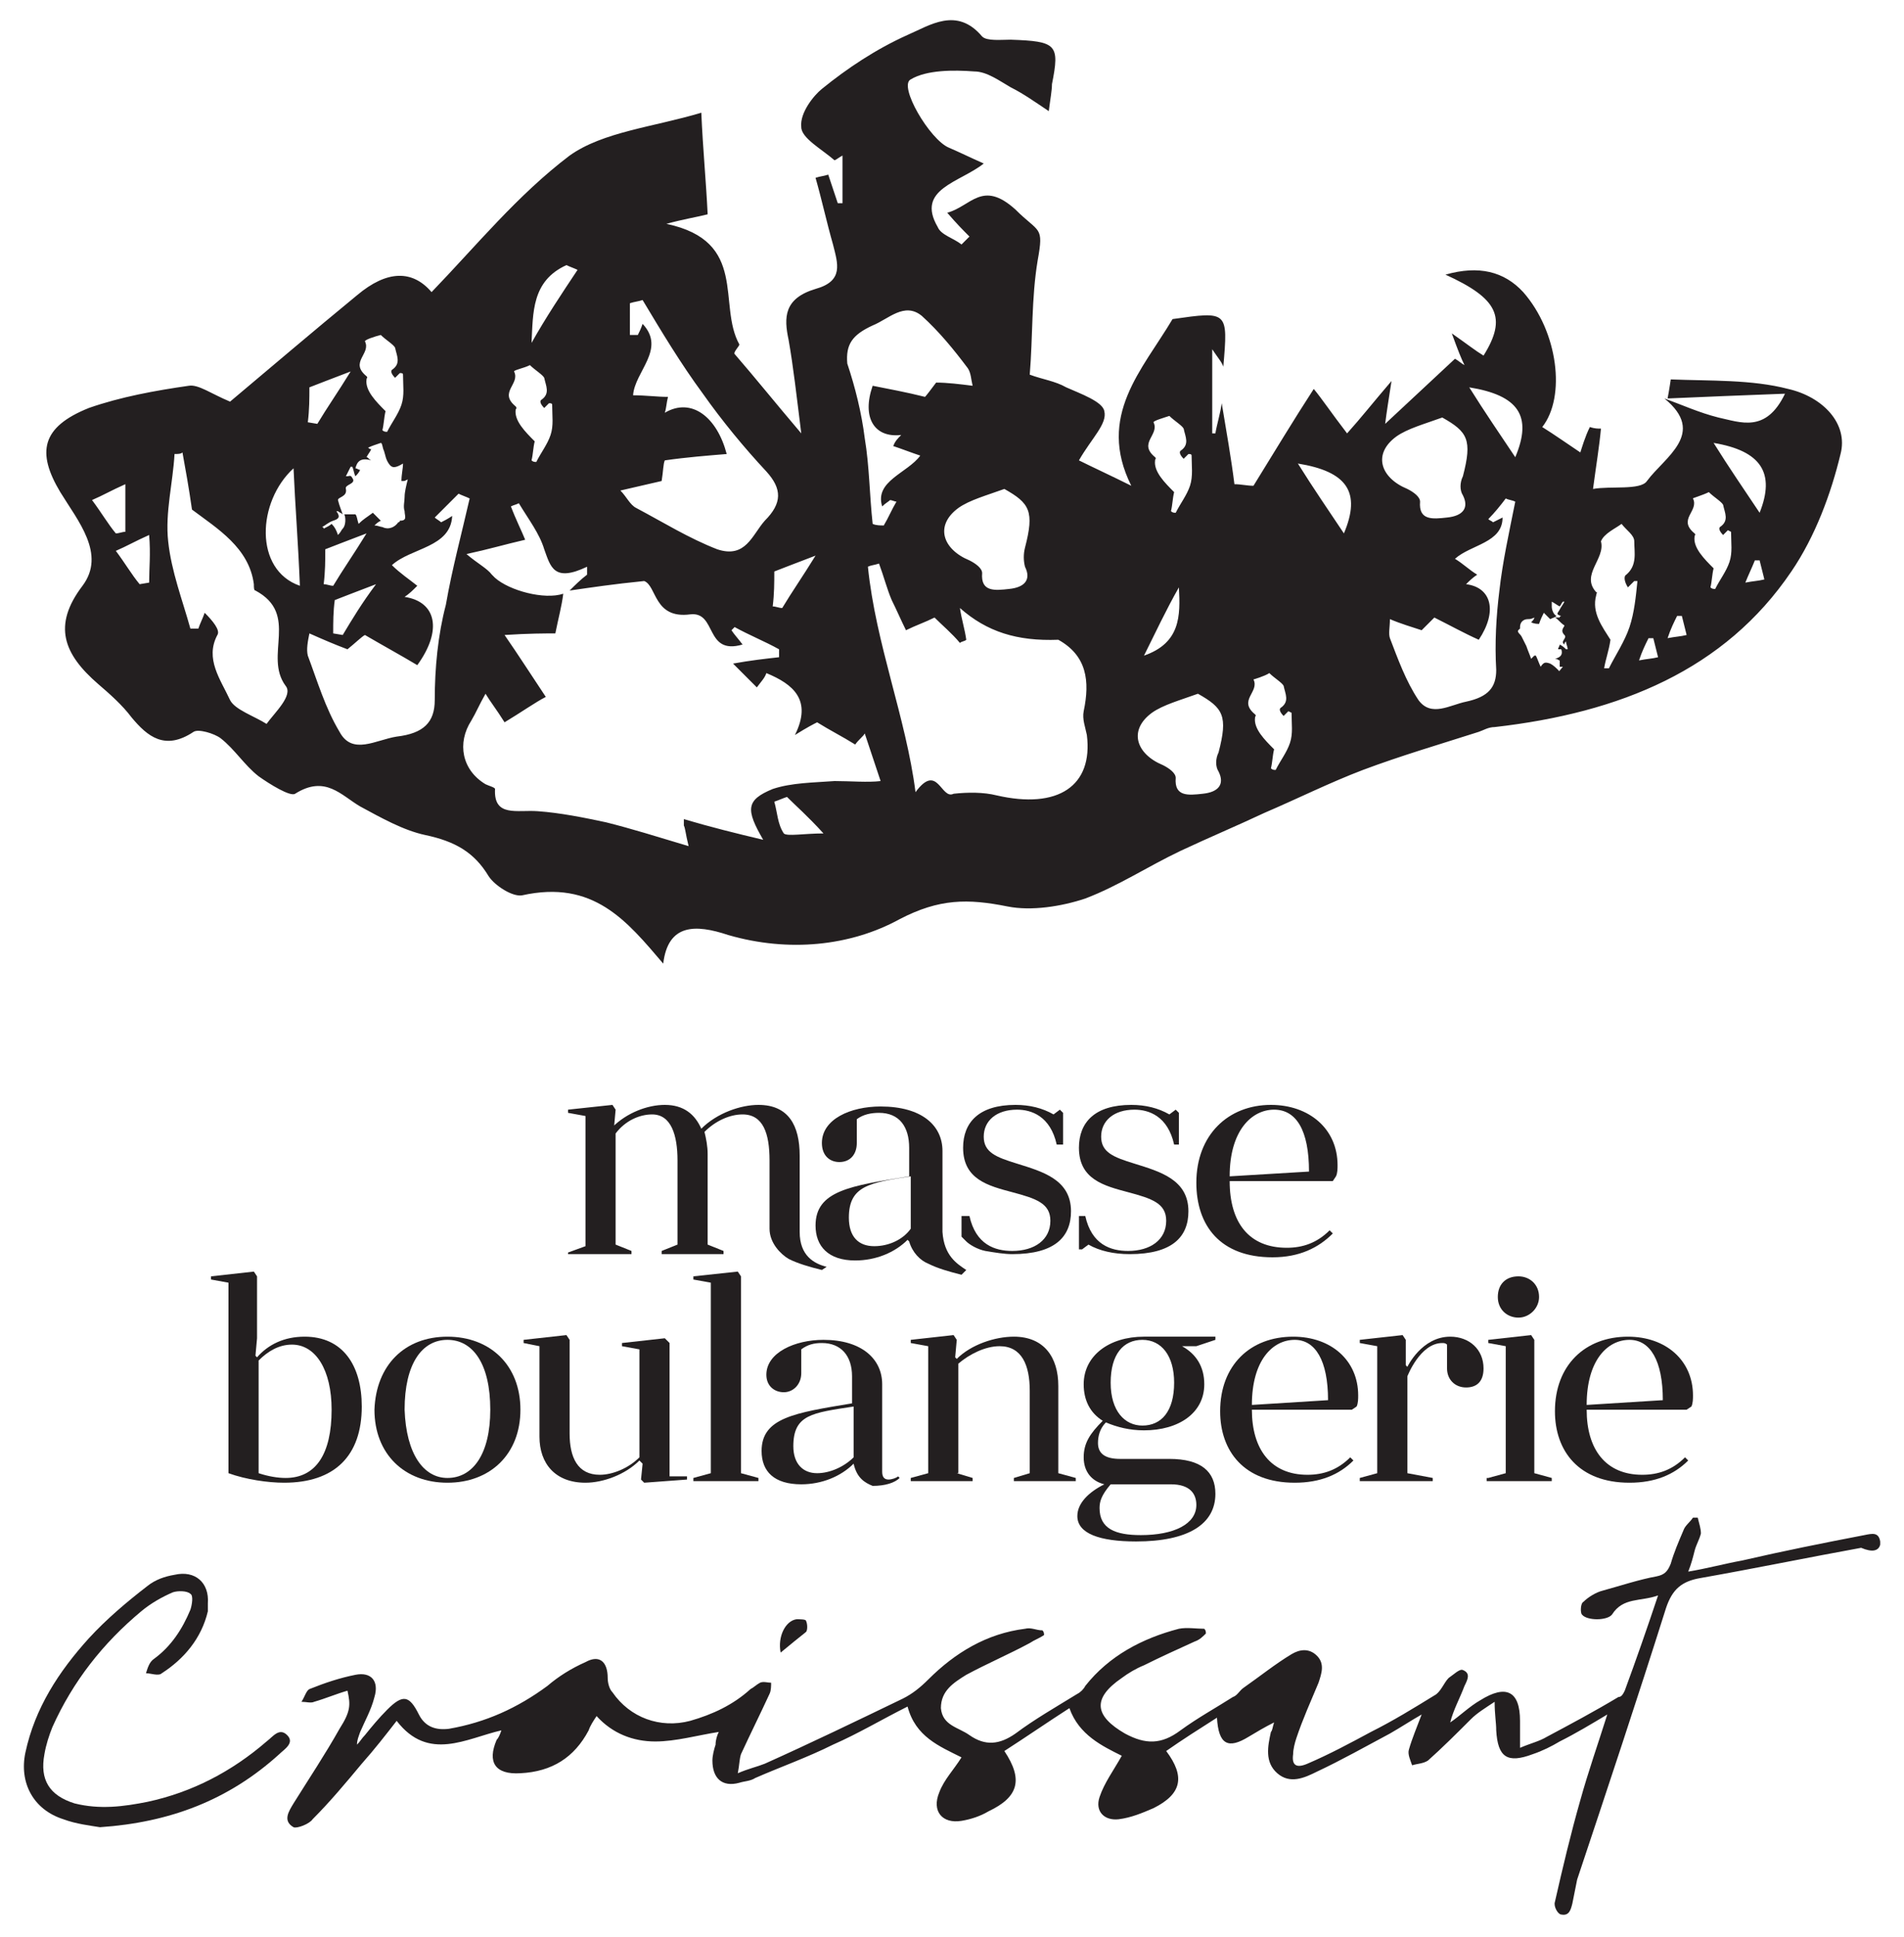
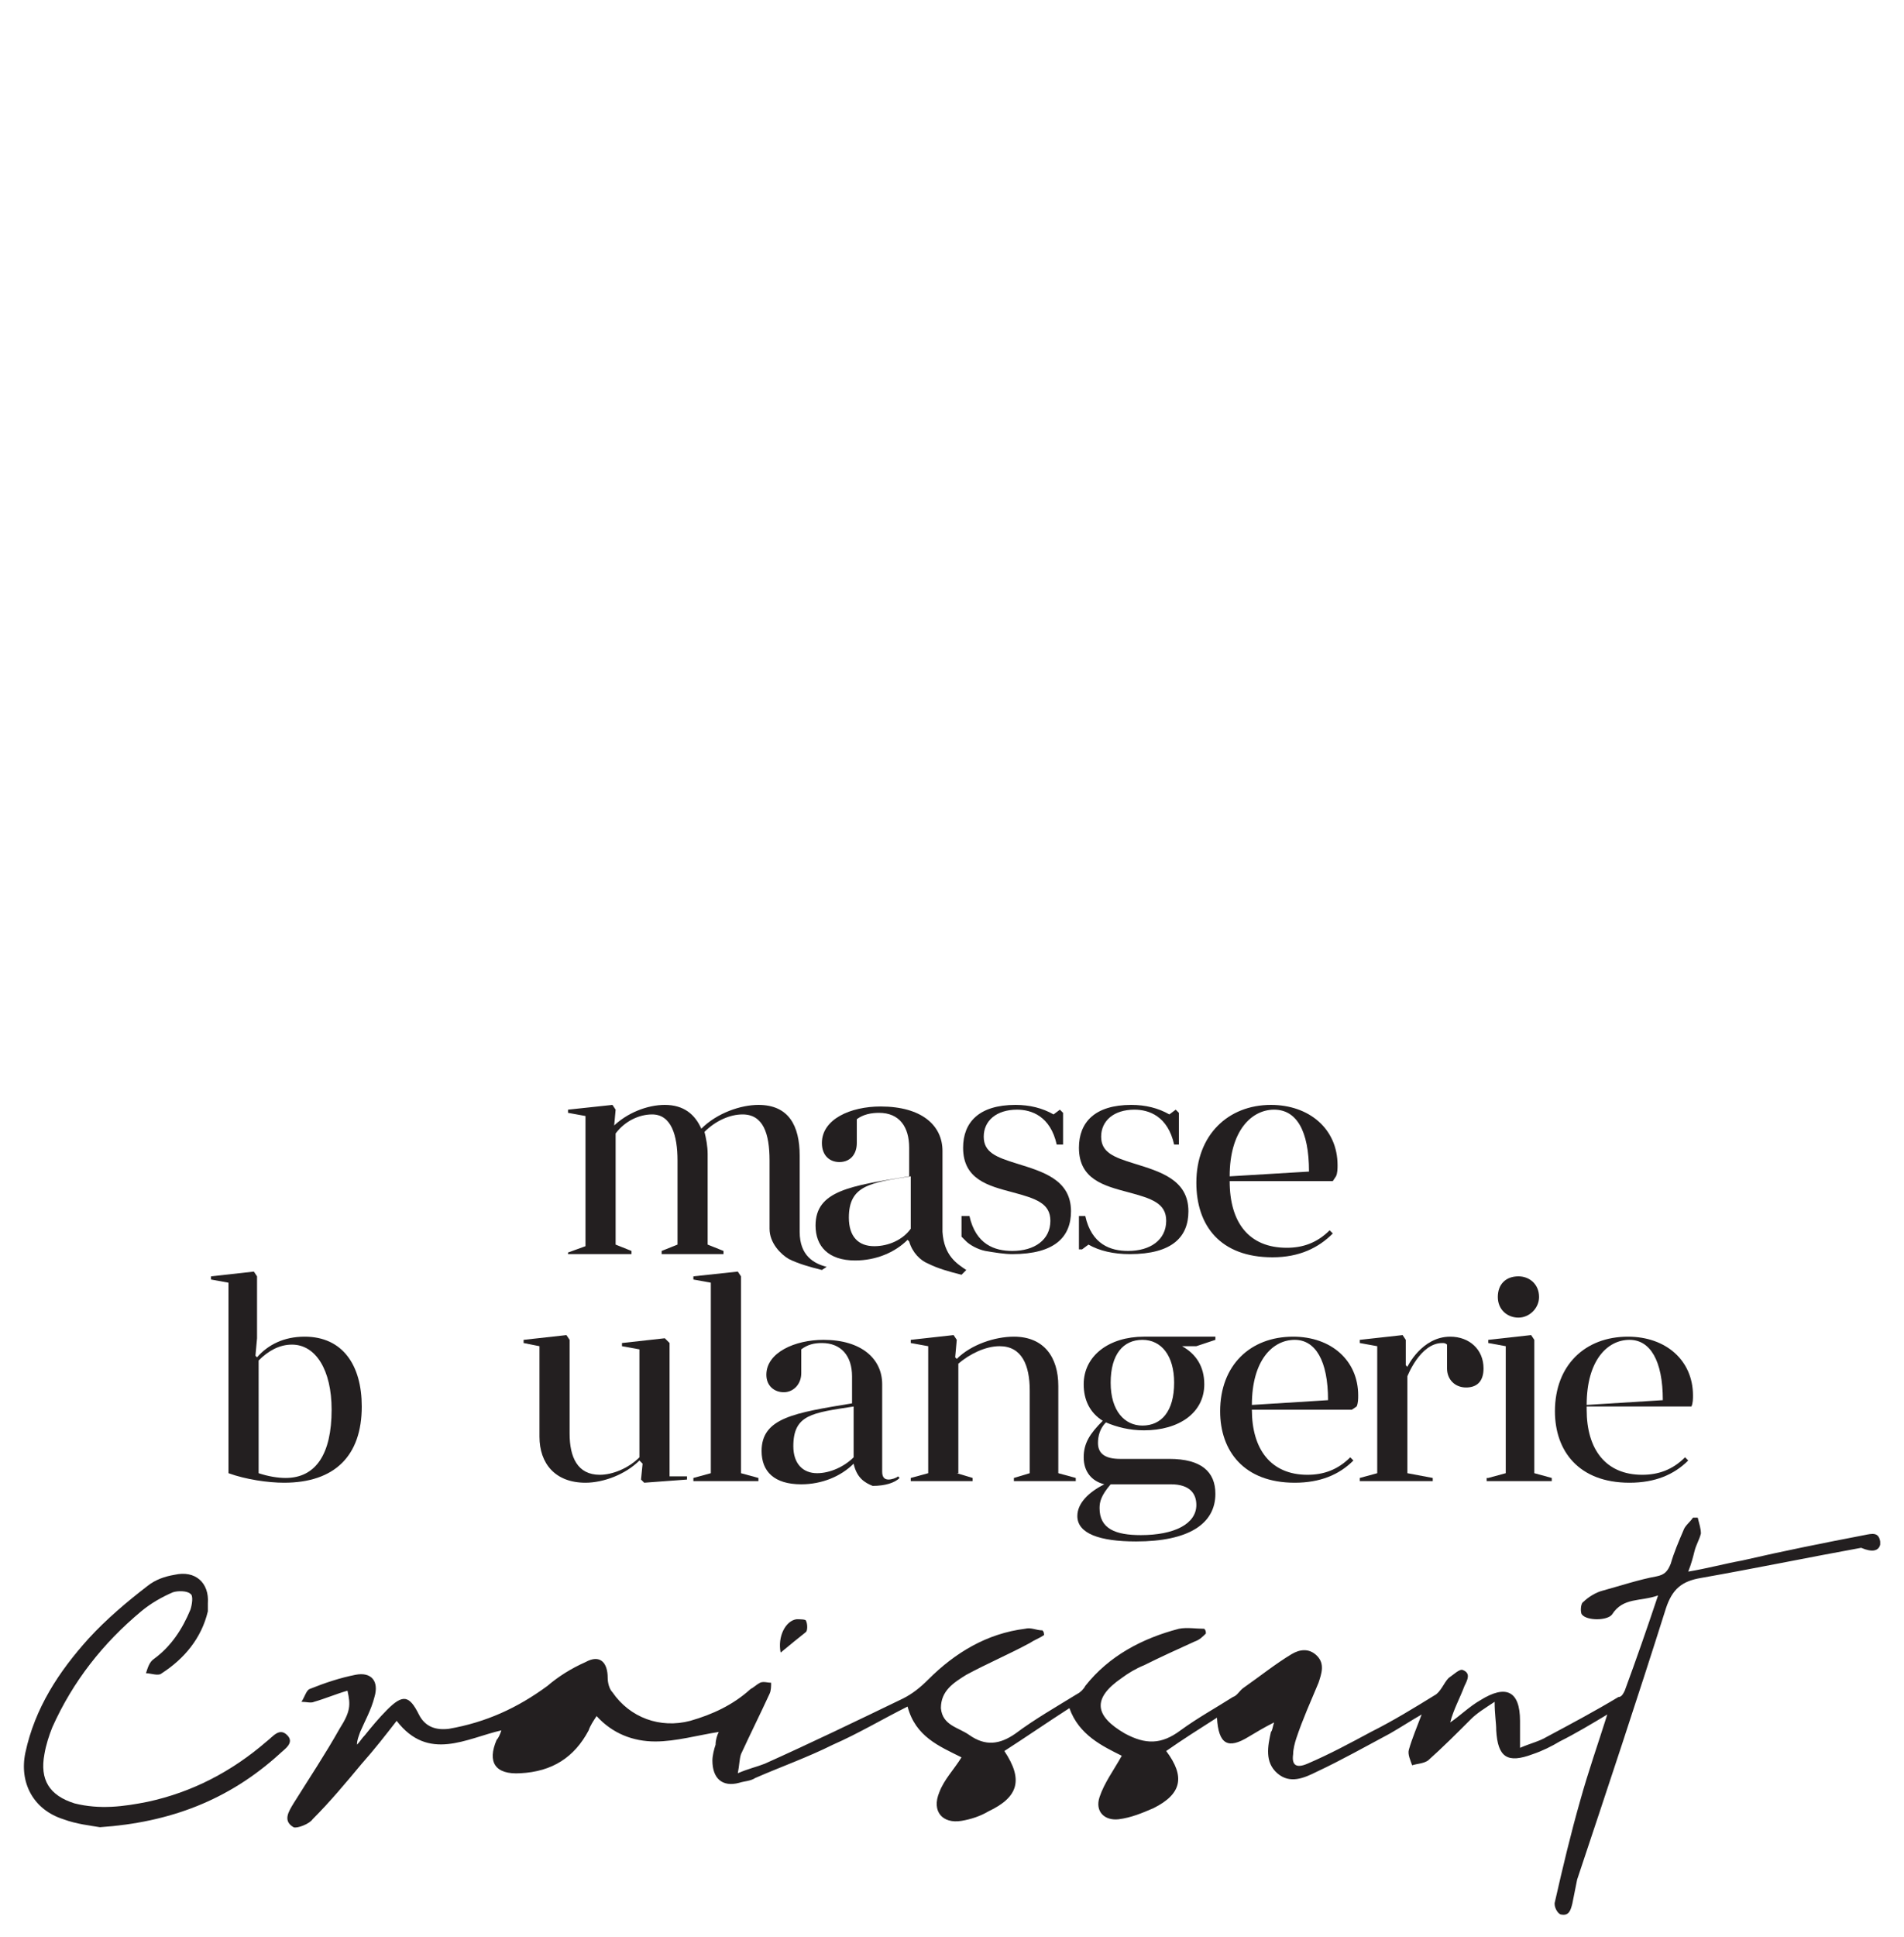
<svg xmlns="http://www.w3.org/2000/svg" version="1.1" id="Layer_1" x="0px" y="0px" viewBox="0 0 120 122" style="enable-background:new 0 0 120 122;" xml:space="preserve">
  <style type="text/css">
	.st0{fill:#231F20;}
</style>
  <g>
    <path class="st0" d="M49.2,104.1c-0.2-1,0.3-2,1-2.1c0.2,0,0.6,0,0.6,0.1c0.1,0.2,0.1,0.6,0,0.7C50.3,103.2,49.8,103.6,49.2,104.1" />
    <path class="st0" d="M6.3,115.1c-0.6-0.1-1.5-0.2-2.3-0.5c-1.9-0.6-2.8-2.3-2.4-4.2c0.6-2.8,2.1-5.1,4-7.2c1.1-1.2,2.4-2.3,3.7-3.3   c0.5-0.4,1.1-0.6,1.7-0.7c1.3-0.3,2.2,0.5,2.1,1.8c0,0.2,0,0.3,0,0.5c-0.4,1.7-1.5,3-2.9,3.9c-0.2,0.2-0.7,0-1,0   c0.1-0.3,0.2-0.7,0.5-0.9c1.1-0.8,1.8-1.9,2.3-3.1c0.1-0.3,0.2-0.9,0-1c-0.2-0.2-0.8-0.2-1.1-0.1c-0.7,0.3-1.4,0.7-2,1.2   c-2.4,2-4.3,4.4-5.6,7.3c-0.2,0.5-0.4,1.1-0.5,1.7c-0.3,1.6,0.3,2.6,1.9,3.1c1.6,0.4,3.1,0.2,4.6-0.1c2.8-0.6,5.3-1.9,7.5-3.8   c0.4-0.3,0.8-0.9,1.3-0.4c0.5,0.5-0.2,0.9-0.5,1.2C14.4,113.4,10.7,114.8,6.3,115.1" />
    <path class="st0" d="M32.6,110.8c1.6,0,2.7-0.8,3.5-1.9c0.6-0.8,1-1.7,0.7-2.8C35.1,106.8,32.7,109.5,32.6,110.8" />
    <path class="st0" d="M82,105.4c-1.4,0-3.7,2-4,3.5C79.8,108.2,80.9,106.8,82,105.4" />
    <path class="st0" d="M60.3,113.4c0.1,0.1,0.2,0.3,0.3,0.4c0.7-0.4,1.5-0.7,2.2-1.1c0.2-0.1,0.3-0.7,0.2-0.7c-0.3-0.2-0.8-0.5-1-0.3   C61.4,112.2,60.8,112.8,60.3,113.4" />
    <path class="st0" d="M118.5,97.3L118.5,97.3c0-0.1,0-0.2,0-0.2c-0.1-0.6-0.5-0.5-1-0.4c-2.6,0.5-5.1,1-7.7,1.6   c-1.1,0.2-2.2,0.5-3.4,0.7c0.2-0.5,0.3-0.9,0.4-1.3c0.1-0.4,0.3-0.7,0.4-1.1c0-0.3-0.1-0.6-0.2-1h-0.3c-0.2,0.3-0.5,0.5-0.6,0.8   c-0.3,0.7-0.6,1.4-0.8,2.1c-0.2,0.5-0.4,0.7-0.9,0.8c-1.1,0.2-2.3,0.6-3.4,0.9c-0.4,0.1-0.9,0.4-1.2,0.7c-0.2,0.1-0.2,0.7-0.1,0.8   c0.3,0.4,1.6,0.4,1.9,0c0.7-1.1,1.8-0.8,2.9-1.2c-0.7,2.1-1.4,4.1-2.1,6c-0.1,0.2-0.2,0.4-0.4,0.4c-1.5,0.9-3,1.7-4.5,2.5   c-0.5,0.3-1,0.4-1.7,0.7c0-0.7,0-1.2,0-1.7c0-1.9-0.9-2.3-2.5-1.3c-0.7,0.4-1.3,1-1.9,1.4c0.2-0.8,0.6-1.5,0.9-2.3   c0.2-0.4,0.4-0.8-0.1-1c-0.2-0.1-0.6,0.3-0.9,0.5c-0.3,0.3-0.5,0.9-0.9,1.1c-1.3,0.8-2.6,1.6-4,2.3c-1.3,0.7-2.6,1.4-4,2   c-0.7,0.3-1,0.1-0.9-0.6c0-0.3,0.1-0.7,0.2-1c0.4-1.2,0.9-2.3,1.4-3.5c0.2-0.6,0.4-1.2-0.1-1.7c-0.5-0.5-1.1-0.4-1.6-0.1   c-1,0.6-2,1.4-3,2.1c-0.3,0.2-0.4,0.5-0.7,0.6c-1.1,0.7-2.2,1.3-3.3,2.1c-1.2,0.9-2.2,0.9-3.5,0.2c-1.9-1.1-2.1-2.2-0.2-3.5   c0.4-0.3,0.9-0.6,1.4-0.8c1-0.5,2.1-1,3.2-1.5c0.3-0.1,0.5-0.3,0.7-0.5c0-0.1,0-0.2-0.1-0.3c-0.5,0-1.1-0.1-1.6,0   c-2.3,0.6-4.4,1.7-5.9,3.6c-0.1,0.2-0.3,0.4-0.5,0.5c-1.3,0.8-2.7,1.6-3.9,2.5c-1,0.7-1.9,0.8-2.9,0.1c-0.7-0.5-1.7-0.6-1.8-1.7   c0-1.1,0.8-1.6,1.6-2.1c1.3-0.7,2.7-1.3,4-2c0.3-0.2,0.6-0.3,0.9-0.5c0-0.1,0-0.2-0.1-0.3c-0.4,0-0.7-0.2-1.1-0.1   c-2.4,0.3-4.4,1.5-6.1,3.2c-0.5,0.5-1,0.9-1.6,1.2c-2.9,1.4-5.8,2.8-8.7,4.1c-0.5,0.2-1,0.3-1.7,0.6c0.1-0.5,0.1-0.9,0.2-1.2   c0.6-1.3,1.2-2.5,1.8-3.8c0.1-0.2,0.1-0.5,0.1-0.7c-0.2,0-0.5-0.1-0.7,0c-0.2,0.1-0.4,0.3-0.6,0.4c-1.1,1-2.4,1.6-3.8,2   c-1.9,0.5-3.8-0.2-4.9-1.8c-0.2-0.2-0.3-0.6-0.3-0.9c0-1-0.5-1.5-1.4-1c-0.9,0.4-1.7,0.9-2.4,1.5c-1.9,1.4-3.9,2.3-6.2,2.7   c-0.8,0.1-1.5-0.1-1.9-0.9c-0.6-1.2-1-1.3-2-0.3c-0.5,0.5-1,1.1-1.4,1.6c-0.2,0.2-0.3,0.4-0.5,0.6c0-0.3,0.1-0.5,0.2-0.8   c0.3-0.7,0.7-1.4,0.9-2.2c0.3-1-0.2-1.6-1.2-1.4c-1,0.2-1.9,0.5-2.9,0.9c-0.2,0.1-0.3,0.5-0.5,0.8c0.3,0,0.6,0.1,0.8,0   c0.7-0.2,1.4-0.5,2.1-0.7c0.2,0.9,0.2,1.3-0.5,2.4c-0.9,1.6-1.9,3.1-2.9,4.7c-0.3,0.5-0.7,1.1,0,1.5c0.2,0.1,1-0.2,1.2-0.5   c1.1-1.1,2.1-2.3,3.1-3.5c0.8-0.9,1.5-1.8,2.2-2.7c2,2.6,4.4,1.1,6.6,0.6c-0.1,0.3-0.2,0.5-0.3,0.6c-0.6,1.4-0.1,2.2,1.5,2.1   c2-0.1,3.4-1,4.3-2.7c0.1-0.3,0.3-0.6,0.5-0.9c1,1.1,2.3,1.6,3.7,1.6c1.3,0,2.7-0.4,4-0.6c-0.1,0.2-0.2,0.5-0.2,0.8   c-0.1,0.3-0.2,0.7-0.2,1c0,1.1,0.6,1.7,1.7,1.4c0.3-0.1,0.7-0.1,1-0.3c1.6-0.7,3.3-1.3,4.9-2.1c1.6-0.7,3.1-1.6,4.7-2.4   c0.5,1.9,2,2.5,3.4,3.2c-0.5,0.8-1.1,1.4-1.4,2.2c-0.5,1.2,0.2,2,1.4,1.8c0.6-0.1,1.2-0.3,1.7-0.6c1.9-0.9,2.2-2,1-3.8   c1.4-0.9,2.7-1.8,4.1-2.7c0.6,1.7,2.1,2.4,3.3,3c-0.5,0.9-1.1,1.7-1.4,2.6c-0.3,0.9,0.3,1.5,1.2,1.4c0.8-0.1,1.5-0.4,2.2-0.7   c1.8-0.9,2-2,0.8-3.6c1-0.7,2.1-1.4,3.2-2.1c0.1,1.7,0.7,2,2,1.2c0.5-0.3,1-0.6,1.6-0.9c-0.1,0.3-0.1,0.5-0.2,0.6   c-0.2,0.9-0.4,1.9,0.4,2.6c0.8,0.7,1.7,0.3,2.5-0.1c1.5-0.7,3.1-1.6,4.6-2.4c0.7-0.4,1.3-0.8,2-1.2c-0.3,0.8-0.6,1.5-0.8,2.2   c-0.1,0.3,0.1,0.7,0.2,1c0.3-0.1,0.7-0.1,1-0.3c0.9-0.8,1.8-1.7,2.7-2.6c0.4-0.4,0.9-0.7,1.5-1.1c0,0.8,0.1,1.3,0.1,1.8   c0.1,1.7,0.7,2.1,2.3,1.5c0.6-0.2,1.2-0.5,1.7-0.8c1-0.5,2-1.1,3-1.7c-0.6,1.9-1.2,3.6-1.7,5.4c-0.6,2.1-1.1,4.2-1.6,6.4   c-0.1,0.3,0.2,0.8,0.4,0.8c0.5,0.1,0.6-0.3,0.7-0.7c0.1-0.5,0.2-1,0.3-1.5c1.9-5.7,3.8-11.4,5.6-17.1c0.4-1.2,1-1.7,2.2-1.9   c3.4-0.6,6.8-1.3,10.1-1.9C118,97.8,118.4,97.7,118.5,97.3" />
    <path class="st0" d="M70.5,113.5l0.2,0.3c0.7-0.3,1.5-0.7,2.2-1.1c0.2-0.1,0.3-0.6,0.3-0.7c-0.3-0.2-0.7-0.5-0.9-0.4   C71.5,112.1,70.9,112.7,70.5,113.5" />
-     <path class="st0" d="M112.7,24.5c-2.3-0.6-4.9-0.5-7.4-0.6c0,0-0.1,0.7-0.2,1.2c2.3-0.1,4.7-0.2,7.4-0.3c-1.2,2.5-2.8,1.8-4.2,1.5   c-1.2-0.3-2.3-0.8-3.4-1.2c2.7,2.2,0,3.7-1.1,5.2c-0.4,0.6-2.3,0.3-3.4,0.5c0.2-1.5,0.4-2.7,0.5-3.8c-0.2,0-0.4,0-0.7-0.1   c-0.3,0.6-0.5,1.3-0.6,1.6c-0.9-0.6-1.6-1.1-2.4-1.6c1.5-1.9,1-6-1.2-8.5c-1.2-1.3-2.8-1.7-4.9-1.1c3.3,1.5,3.9,2.7,2.4,5.1   c-0.5-0.3-1-0.7-2-1.4c0.4,1.1,0.6,1.6,0.8,2c-0.2-0.1-0.4-0.3-0.6-0.4c-1.4,1.3-2.9,2.7-4.4,4.1c0.1-0.8,0.2-1.4,0.4-2.7   c-1.2,1.4-1.9,2.3-2.8,3.3c-1-1.3-1.6-2.2-2.1-2.8c-1.3,2-2.5,4-3.8,6.1c-0.4,0-0.8-0.1-1.2-0.1c-0.2-1.6-0.5-3.3-0.8-5.1   c-0.1,0.7-0.3,1.3-0.4,1.9c-0.1,0-0.1,0-0.2,0v-5.3c0.4,0.6,0.6,0.8,0.7,1.1c0.3-3.5,0.3-3.5-3.2-3c-1.9,3.2-4.8,6.1-2.6,10.5   c-1.2-0.6-2.5-1.2-3.3-1.6c0.8-1.4,1.8-2.3,1.6-3.1c-0.1-0.6-1.5-1.1-2.4-1.5c-0.7-0.4-1.5-0.5-2.3-0.8c0.2-2.4,0.1-4.8,0.5-7.2   c0.4-2.2,0.1-1.7-1.4-3.2c-2.1-1.9-2.8-0.2-4.3,0.2c0.6,0.7,1,1.1,1.4,1.5c-0.2,0.2-0.3,0.3-0.5,0.5c-0.5-0.4-1.3-0.6-1.5-1.1   c-1.4-2.4,1.4-2.8,2.9-4c-0.9-0.4-1.5-0.7-2.2-1c-1.2-0.5-3.2-3.9-2.4-4.3c1-0.6,2.7-0.6,4-0.5c0.8,0,1.6,0.6,2.3,1   c0.8,0.4,1.5,0.9,2.4,1.5c0.1-0.8,0.2-1.3,0.2-1.7c0.5-2.5,0.3-2.7-2.6-2.8c-0.6,0-1.5,0.1-1.8-0.2c-1.6-1.9-3.3-0.7-4.7-0.1   c-2,0.9-3.8,2.1-5.4,3.4C51.3,6,50.4,7.1,50.5,8c0,0.7,1.3,1.4,2.1,2.1c0.2-0.1,0.3-0.2,0.5-0.3v3c-0.1,0-0.2,0-0.3,0   c-0.2-0.6-0.4-1.2-0.6-1.8c-0.3,0.1-0.5,0.1-0.8,0.2c0.4,1.4,0.7,2.8,1.1,4.2c0.3,1.2,0.7,2.3-1.1,2.8c-2,0.6-2,1.8-1.7,3.2   c0.3,1.7,0.5,3.5,0.8,5.9c-1.7-2-2.9-3.5-4.2-5c-0.1-0.1,0.3-0.5,0.3-0.6c-1.4-2.5,0.6-6.5-4.6-7.6c1.1-0.3,1.8-0.4,2.6-0.6   c-0.1-2.1-0.3-4.1-0.4-6.4c-3,0.9-6.2,1.2-8.3,2.7c-3.3,2.5-5.9,5.7-8.7,8.6C26,17,24.4,17,22.5,18.6c-2.8,2.3-5.5,4.6-8,6.7   c-1.2-0.5-2-1.1-2.6-1c-2.1,0.3-4.3,0.7-6.3,1.4c-3,1.2-3.3,2.8-1.8,5.3c1.1,1.8,2.9,3.9,1.4,5.9c-1.9,2.5-1.2,4.3,1,6.2   c0.7,0.6,1.5,1.3,2.1,2.1c1,1.2,2.1,2.1,3.9,0.9c0.3-0.2,1.3,0.1,1.7,0.4c0.9,0.7,1.5,1.7,2.4,2.4c0.7,0.5,2,1.3,2.3,1.1   c1.9-1.2,2.9,0.1,4.1,0.8c1.3,0.7,2.7,1.5,4.1,1.8c1.9,0.4,3.1,1.1,4,2.6c0.4,0.6,1.5,1.3,2.1,1.2c4.5-1,6.6,1.6,8.9,4.3   c0.3-2.5,2-2.5,4.1-1.8c3.8,1.1,7.7,0.7,10.8-1c2.5-1.3,4.3-1.3,6.8-0.8c1.5,0.3,3.4,0,4.9-0.5c2.1-0.8,3.9-2,6-3   c1.7-0.8,3.6-1.6,5.3-2.4c2.1-0.9,4.1-1.9,6.2-2.7c2.4-0.9,4.8-1.6,7.3-2.4c0.3-0.1,0.6-0.3,1-0.3c7.9-0.9,14.5-3.6,18.7-9.8   c1.5-2.2,2.5-4.9,3.1-7.4C116.5,26.7,114.9,25,112.7,24.5 M7.9,33.5c-0.2,0-0.4,0.1-0.6,0.1c-0.5-0.6-0.9-1.3-1.5-2.1   c0.7-0.3,1.2-0.6,2.1-1C7.9,31.7,7.9,32.6,7.9,33.5z M9.4,36.7l-0.6,0.1c-0.5-0.6-0.9-1.3-1.5-2.1c0.7-0.3,1.2-0.6,2.1-1   C9.5,34.9,9.4,35.8,9.4,36.7z M55,20.5c1-0.4,2-1.5,3.1-0.6c1.1,1,2,2.1,2.9,3.3c0.2,0.3,0.2,0.7,0.3,1.1c-0.8-0.1-1.6-0.2-2.3-0.2   c-0.3,0.4-0.6,0.8-0.7,0.9c-1.2-0.3-2.3-0.5-3.3-0.7c-0.7,2,0.1,3.3,1.8,3.1c-0.2,0.2-0.4,0.4-0.5,0.7c0.6,0.2,1.1,0.4,1.7,0.6   c-0.8,1.1-2.9,1.6-2.4,3.2c0.2-0.2,0.4-0.3,0.5-0.4c0.1,0,0.3,0.1,0.4,0.1c-0.3,0.5-0.5,1-0.8,1.5c-0.2,0-0.5,0-0.7-0.1   c-0.2-1.8-0.2-3.6-0.5-5.4c-0.2-1.6-0.6-3.2-1.1-4.7C53.3,21.7,53.7,21.1,55,20.5z M41.9,26c0.1-0.3,0.1-0.6,0.2-1   c-0.7,0-1.4-0.1-2.2-0.1c0.1-1.5,2.1-2.9,0.6-4.5c-0.1,0.3-0.2,0.5-0.3,0.7c-0.2,0-0.3,0-0.5,0c0-0.7,0-1.3,0-2   c0.3-0.1,0.5-0.1,0.8-0.2c1.2,2,2.4,4,3.8,5.9c1.2,1.7,2.6,3.4,4,4.9c1,1.1,1,2-0.1,3.1c-0.8,0.9-1.2,2.4-3,1.8   c-1.8-0.7-3.4-1.7-5.1-2.6c-0.4-0.2-0.6-0.7-1-1.1c0.9-0.2,1.7-0.4,2.6-0.6c0.1-0.6,0.1-1.1,0.2-1.3c1.4-0.2,2.7-0.3,3.9-0.4   C45.2,26.3,43.6,25,41.9,26z M35.7,16.7c0.2,0.1,0.5,0.2,0.7,0.3c-1,1.5-2,3-2.9,4.6C33.6,19.7,33.5,17.7,35.7,16.7z M19.5,24.4   c0.5-0.2,1.3-0.5,2.6-1c-0.8,1.3-1.5,2.3-2.1,3.3l-0.6-0.1C19.5,25.8,19.5,25.1,19.5,24.4z M20.5,34.6c0.5-0.2,1.3-0.5,2.6-1   c-0.8,1.3-1.5,2.3-2.1,3.3c-0.2,0-0.4-0.1-0.6-0.1C20.5,36,20.5,35.3,20.5,34.6z M21.1,37.8c0.5-0.2,1.3-0.5,2.6-1   C22.8,38,22.2,39,21.6,40L21,39.9C21,39.2,21,38.5,21.1,37.8z M48.8,36c0.5-0.2,1.3-0.5,2.6-1c-0.8,1.3-1.5,2.3-2.1,3.3   c-0.2,0-0.4-0.1-0.6-0.1C48.8,37.4,48.8,36.7,48.8,36z M16.8,45.6c-0.8-0.5-2-0.9-2.3-1.5c-0.6-1.3-1.6-2.6-0.8-4.1   c0.2-0.3-0.3-0.9-0.8-1.4c-0.1,0.3-0.3,0.7-0.4,1c-0.2,0-0.3,0-0.5,0c-0.5-1.8-1.2-3.6-1.4-5.5c-0.2-1.8,0.3-3.7,0.4-5.5   c0.2,0,0.4,0,0.5-0.1c0.2,1.1,0.4,2.2,0.6,3.6c1.6,1.2,3.6,2.4,3.9,4.7c0,0.2,0,0.4,0.1,0.4c2.8,1.5,0.5,4.1,1.9,6   C18.5,43.8,17.3,44.9,16.8,45.6z M103.9,40.2c0.1,0,0.2,0,0.3,0c0.1,0.4,0.2,0.8,0.3,1.2c-0.4,0.1-0.7,0.1-1.2,0.2   C103.5,41,103.7,40.6,103.9,40.2z M102.2,33c0.3,0.4,0.8,0.7,0.8,1.1c0,0.7,0.2,1.5-0.5,2.1c-0.2,0.1-0.1,0.5,0.1,0.8   c0.1-0.1,0.3-0.3,0.4-0.4c0.1,0,0.2,0,0.2,0c-0.1,1-0.2,2-0.5,2.9c-0.3,0.9-0.9,1.8-1.3,2.6c-0.1,0-0.2,0-0.3,0   c0.1-0.6,0.3-1.1,0.4-1.8c-0.5-0.8-1.2-1.7-0.9-2.8c0-0.1,0.1-0.2,0-0.2c-1-1.1,0.6-2.1,0.3-3.2C101.1,33.6,101.8,33.3,102.2,33z    M110.6,35.3c0.1,0,0.2,0,0.3,0c0.1,0.4,0.2,0.8,0.3,1.2c-0.4,0.1-0.7,0.1-1.2,0.2C110.2,36.2,110.4,35.8,110.6,35.3z M105.7,38.8   c0.1,0,0.2,0,0.3,0c0.1,0.4,0.2,0.8,0.3,1.2c-0.4,0.1-0.7,0.1-1.2,0.2C105.3,39.6,105.5,39.2,105.7,38.8z M107.7,31   c0.3,0.3,0.8,0.6,0.9,0.8c0.1,0.5,0.4,1-0.2,1.4c-0.1,0.1,0,0.3,0.2,0.5c0.1-0.1,0.2-0.2,0.3-0.3l0.2,0.1c0,0.7,0.1,1.3-0.1,1.9   c-0.2,0.6-0.6,1.1-0.9,1.7c-0.1,0-0.2,0-0.3-0.1c0.1-0.4,0.1-0.8,0.2-1.2c-0.6-0.6-1.3-1.3-1.2-2c0-0.1,0.1-0.1,0-0.2   c-1.1-0.9,0.3-1.4-0.1-2.2C106.6,31.4,107.3,31.2,107.7,31z M80,42.4c0.3,0.3,0.8,0.6,0.9,0.8c0.1,0.5,0.4,1-0.2,1.4   c-0.1,0.1,0,0.3,0.2,0.5c0.1-0.1,0.2-0.2,0.3-0.3l0.2,0.1c0,0.7,0.1,1.3-0.1,1.9c-0.2,0.6-0.6,1.1-0.9,1.7c-0.1,0-0.2,0-0.3-0.1   c0.1-0.4,0.1-0.8,0.2-1.2c-0.6-0.6-1.3-1.3-1.2-2c0-0.1,0.1-0.1,0-0.2c-1.1-0.9,0.3-1.4-0.1-2.2C79,42.8,79.7,42.6,80,42.4z    M73.7,26.2c0.3,0.3,0.8,0.6,0.9,0.8c0.1,0.5,0.4,1-0.2,1.4c-0.1,0.1,0,0.3,0.2,0.5l0.3-0.3c0.1,0,0.2,0,0.2,0.1   c0,0.6,0.1,1.3-0.1,1.9c-0.2,0.6-0.6,1.1-0.9,1.7c-0.1,0-0.2,0-0.3-0.1c0.1-0.4,0.1-0.8,0.2-1.2c-0.6-0.6-1.3-1.3-1.2-2   c0-0.1,0.1-0.1,0-0.2c-1.1-0.9,0.3-1.4-0.1-2.2C72.7,26.5,73.4,26.3,73.7,26.2z M33.4,23c0.3,0.3,0.8,0.6,0.9,0.8   c0.1,0.5,0.4,1-0.2,1.4c-0.1,0.1,0,0.3,0.2,0.5c0.1-0.1,0.2-0.2,0.3-0.3c0.1,0,0.2,0,0.2,0.1c0,0.7,0.1,1.3-0.1,1.9   c-0.2,0.6-0.6,1.1-0.9,1.7c-0.1,0-0.2,0-0.3-0.1c0.1-0.4,0.1-0.8,0.2-1.2c-0.6-0.6-1.3-1.3-1.2-2c0,0,0.1-0.1,0-0.2   c-1.1-0.9,0.3-1.4-0.1-2.2C32.4,23.3,33,23.2,33.4,23z M24,21.1c0.3,0.3,0.8,0.6,0.9,0.8c0.1,0.5,0.4,1-0.2,1.4   c-0.1,0.1,0,0.3,0.2,0.5c0.1-0.1,0.2-0.2,0.3-0.3c0.1,0,0.2,0,0.2,0.1c0,0.7,0.1,1.3-0.1,1.9c-0.2,0.6-0.6,1.1-0.9,1.7   c-0.1,0-0.2,0-0.3-0.1c0.1-0.4,0.1-0.8,0.2-1.2c-0.6-0.6-1.3-1.3-1.2-2c0-0.1,0.1-0.1,0-0.2c-1.1-0.9,0.3-1.4-0.1-2.2   C23,21.4,23.6,21.2,24,21.1z M18.5,29.5c0.1,2.3,0.3,4.8,0.4,7.4C16,35.9,16.2,31.6,18.5,29.5z M27.4,44.1c0,1.4-0.7,2.1-2.4,2.3   c-1.3,0.2-2.8,1.2-3.6-0.3c-0.9-1.5-1.4-3.2-2-4.8c-0.1-0.4,0-0.9,0.1-1.4c0.9,0.4,1.6,0.7,2.4,1c0.5-0.4,0.9-0.8,1.1-0.9   c1.2,0.7,2.3,1.3,3.3,1.9c1.6-2.2,1.2-4-0.8-4.3c0.3-0.2,0.5-0.4,0.8-0.7c-0.5-0.4-1.1-0.8-1.6-1.3c1.2-1.1,3.7-1.1,3.8-3.1   c-0.3,0.2-0.5,0.3-0.7,0.4c-0.1-0.1-0.3-0.2-0.4-0.3c0.5-0.5,1-1,1.5-1.5c0.2,0.1,0.5,0.2,0.7,0.3c-0.5,2.2-1.1,4.4-1.5,6.7   C27.6,40,27.4,42.1,27.4,44.1z M49.4,52.5c-0.4-0.6-0.4-1.3-0.6-2c0.3-0.1,0.5-0.2,0.8-0.3c0.6,0.6,1.3,1.2,2.3,2.3   C50.7,52.5,49.6,52.7,49.4,52.5z M52.6,49.2c-1.3,0.1-2.7,0.1-3.9,0.5c-1.7,0.7-1.7,1.3-0.6,3.2c-1.7-0.4-3.3-0.8-5-1.3   c0,0,0,0.2,0,0.4c0.1,0.2,0.1,0.5,0.3,1.3c-2-0.6-3.6-1.1-5.2-1.5c-1.4-0.3-2.9-0.6-4.3-0.7c-1.3-0.1-2.8,0.4-2.7-1.4   c0-0.1-0.4-0.2-0.6-0.3c-1.5-0.9-1.8-2.6-0.9-4c0.3-0.5,0.5-1,0.9-1.7c0.3,0.5,0.7,1,1.2,1.8c1-0.6,2-1.3,2.6-1.6   c-1-1.5-1.7-2.6-2.6-3.9c1.5-0.1,2.6-0.1,3.2-0.1c0.2-1,0.4-1.7,0.5-2.5c-1.2,0.4-3.4-0.2-4.3-1c-0.1-0.1-0.1-0.1-0.2-0.2   c-0.3-0.4-0.9-0.7-1.6-1.3c1.4-0.3,2.4-0.6,3.7-0.9c-0.2-0.5-0.6-1.3-0.9-2.1c0.2-0.1,0.3-0.1,0.5-0.2c0.6,1,1.3,1.9,1.6,2.9   c0.4,1.1,0.6,2.1,2.7,1.1l0,0.5c-0.4,0.3-0.8,0.7-1.1,1c1.4-0.2,2.7-0.4,4.7-0.6c0.8,0.3,0.6,2.4,2.9,2.1c1.7-0.2,0.9,2.6,3.3,1.9   c-0.3-0.4-0.5-0.6-0.7-0.9c0.1-0.1,0.1-0.1,0.2-0.2c0.9,0.5,1.9,0.9,2.8,1.4c0,0.2,0,0.3,0,0.5c-0.9,0.1-1.8,0.2-2.9,0.4   c0.5,0.5,0.9,0.9,1.5,1.5c0.3-0.4,0.5-0.6,0.6-0.9c1.7,0.7,2.9,1.7,1.8,3.9c0.8-0.5,1.2-0.7,1.4-0.8c0.8,0.5,1.6,0.9,2.4,1.4   c0.2-0.3,0.5-0.5,0.6-0.7c0.3,0.9,0.6,1.8,1,3C54.7,49.3,53.6,49.2,52.6,49.2z M98.2,42.2c-0.1-0.1-0.3-0.3-0.5-0.4   c-0.3-0.1-0.4-0.1-0.6,0.2c-0.1-0.2-0.2-0.5-0.3-0.7c0,0,0,0-0.1,0c0,0-0.1,0.1-0.2,0.2c-0.1-0.3-0.2-0.5-0.3-0.8   c-0.1-0.2-0.2-0.4-0.3-0.6c-0.1-0.2-0.4-0.3-0.1-0.5c0,0,0-0.1,0-0.1c0-0.3,0.2-0.5,0.5-0.5c0.1,0,0.2,0,0.4-0.1   c0,0.1-0.1,0.2-0.2,0.3c0.2,0.1,0.4,0.1,0.5,0.1c0.1-0.3,0.2-0.5,0.3-0.7c0.2,0.2,0.3,0.3,0.4,0.4c0.2-0.1,0.3-0.1,0.4-0.2   c-0.2-0.1-0.3-0.4-0.3-0.6c0,0,0,0,0,0c0-0.1,0-0.2,0-0.3c0.2,0.1,0.3,0.2,0.5,0.3c0.1-0.1,0.1-0.2,0.2-0.3c0,0,0.1,0,0.1,0   c-0.1,0.2-0.2,0.3-0.3,0.5c-0.1,0.2-0.3,0.3,0.1,0.4c0,0-0.1,0-0.1,0.1c-0.1,0-0.2,0-0.3,0c0.2,0.1,0.3,0.3,0.6,0.5   c0,0.1-0.3,0.3,0,0.6c0.2,0.2-0.3,0.4,0,0.6c0-0.1,0-0.1,0.1-0.2c0,0,0,0,0,0c0,0.2,0.1,0.3,0.1,0.5c0,0-0.1,0-0.1,0   c-0.1-0.1-0.2-0.2-0.4-0.3c0,0.1-0.1,0.2-0.1,0.3c0.1,0,0.1,0,0.2,0c0.1,0.3,0,0.5-0.4,0.6c0.2,0,0.2,0.1,0.3,0.1   c0,0.1,0,0.3,0,0.4c0.1,0,0.1,0,0.2,0c-0.1,0.1-0.2,0.3-0.4,0.4C98.4,42.5,98.3,42.3,98.2,42.2z M24.2,28.4   c0.1,0.3,0.1,0.5,0.3,0.8c0.2,0.3,0.4,0.3,0.9,0c0,0.3-0.1,0.7-0.1,1.1c0,0,0,0,0.1,0c0.1,0,0.1,0,0.3-0.1   c-0.1,0.4-0.2,0.8-0.2,1.1c0,0.3-0.1,0.6,0,0.9c0,0.3,0.2,0.6-0.3,0.6c0,0,0,0.1-0.1,0.1c-0.2,0.3-0.6,0.5-1,0.3   c-0.1,0-0.3-0.1-0.5-0.1c0.1-0.1,0.2-0.2,0.4-0.3c-0.2-0.2-0.4-0.4-0.5-0.5c-0.4,0.3-0.6,0.4-0.9,0.7c-0.1-0.3-0.1-0.5-0.2-0.6   c-0.3,0-0.5,0-0.7,0c0.1,0.2,0.1,0.7-0.1,0.9c0,0,0,0,0,0c-0.1,0.1-0.1,0.2-0.3,0.4c-0.1-0.3-0.2-0.5-0.4-0.7   c-0.1,0.1-0.3,0.2-0.5,0.3c0,0,0-0.1-0.1-0.1c0.2-0.1,0.4-0.3,0.7-0.4c0.3-0.1,0.5-0.2,0.2-0.6c0,0,0.1,0,0.1,0   c0.1,0.1,0.2,0.1,0.3,0.2c-0.1-0.3-0.2-0.5-0.3-0.9c0-0.2,0.6-0.2,0.5-0.7c-0.1-0.3,0.7-0.3,0.4-0.7C22.1,29.9,22,30,21.9,30   c0,0,0,0-0.1,0c0.1-0.2,0.2-0.4,0.3-0.6c0,0,0.1,0,0.1,0c0.1,0.2,0.1,0.4,0.2,0.6c0.1-0.1,0.2-0.2,0.3-0.4c-0.1,0-0.2-0.1-0.3-0.1   c0.1-0.4,0.3-0.7,1-0.5c-0.2-0.1-0.2-0.2-0.3-0.2c0.1-0.2,0.2-0.3,0.3-0.5c-0.1,0-0.2-0.1-0.2-0.1c0.2-0.1,0.5-0.2,0.8-0.3   C24.1,27.9,24.1,28.2,24.2,28.4z M62.8,50.1C62,49.9,61,49.9,60.1,50c-0.8,0.4-1-2-2.4-0.1c-0.6-4.7-2.5-9.3-3-14.2   c0.2-0.1,0.4-0.1,0.7-0.2c0.3,0.8,0.5,1.6,0.8,2.3c0.3,0.6,0.6,1.3,0.9,1.9c0.6-0.3,1.2-0.5,1.8-0.8c0.5,0.5,1.1,1,1.6,1.6   c0.1-0.1,0.3-0.1,0.4-0.2c-0.1-0.7-0.3-1.3-0.4-2c1.7,1.5,3.6,2.1,6.2,2c1.8,1,2,2.6,1.6,4.5c-0.1,0.5,0.1,1,0.2,1.5   C68.9,49.5,66.7,51,62.8,50.1z M72.1,41.3c0.7-1.4,1.4-2.9,2.2-4.3C74.4,38.8,74.4,40.5,72.1,41.3L72.1,41.3L72.1,41.3L72.1,41.3z    M76.8,48.6c0.4,0.8,0,1.3-1,1.4c-0.9,0.1-1.8,0.2-1.7-1c0-0.3-0.4-0.6-0.8-0.8c-1.7-0.7-2.2-2.2-0.7-3.3c0.7-0.5,1.8-0.8,2.9-1.2   c1.6,0.9,1.9,1.4,1.3,3.7C76.6,47.8,76.6,48.3,76.8,48.6z M64.6,35.7c0.4,0.8,0,1.3-1,1.4c-0.9,0.1-1.8,0.2-1.7-1   c0-0.3-0.4-0.6-0.8-0.8c-1.7-0.7-2.2-2.2-0.7-3.3c0.7-0.5,1.8-0.8,2.9-1.2c1.6,0.9,1.9,1.4,1.3,3.7C64.5,34.9,64.5,35.3,64.6,35.7z    M92.2,31.2c0.4,0.8,0,1.3-1,1.4c-0.9,0.1-1.8,0.2-1.7-1c0-0.3-0.4-0.6-0.8-0.8c-1.7-0.7-2.2-2.2-0.7-3.3c0.7-0.5,1.8-0.8,2.9-1.2   c1.6,0.9,1.9,1.4,1.3,3.7C92,30.4,92,30.9,92.2,31.2z M84.7,33.6c-1-1.5-1.9-2.8-2.9-4.4C84.9,29.7,85.8,31,84.7,33.6z M110.9,32.3   c-1-1.5-1.9-2.8-2.9-4.4C111,28.4,111.9,29.8,110.9,32.3z M95.5,28.8c-1-1.5-1.9-2.8-2.9-4.4C95.7,24.9,96.6,26.2,95.5,28.8z    M94.5,37.2c-0.2,1.6-0.3,3.3-0.2,5c0,1.1-0.5,1.7-1.9,2c-1,0.2-2.2,1-3-0.1c-0.8-1.2-1.3-2.6-1.8-3.9c-0.1-0.3,0-0.7,0-1.2   c0.7,0.3,1.4,0.5,2,0.7c0.4-0.4,0.7-0.7,0.8-0.8c1,0.5,1.9,1,2.8,1.4c1.2-1.8,0.8-3.3-0.8-3.5c0.2-0.2,0.4-0.4,0.7-0.6   c-0.5-0.3-0.9-0.7-1.4-1c1-0.9,3-1,3-2.6c-0.2,0.1-0.4,0.2-0.6,0.3c-0.1-0.1-0.2-0.1-0.3-0.2c0.4-0.4,0.8-0.9,1.1-1.3   c0.2,0.1,0.4,0.1,0.6,0.2C95.1,33.6,94.7,35.4,94.5,37.2z" />
    <path class="st0" d="M14.4,80.8l-1.1-0.2v-0.2l2.7-0.3l0.2,0.3v3.9l-0.1,1.1l0.1,0.1c0.7-0.8,1.7-1.3,3-1.3c2.4,0,3.6,1.8,3.6,4.4   c0,3.1-1.7,4.8-4.9,4.8c-1,0-2.4-0.2-3.5-0.6V80.8z M16.3,92.8c0.6,0.2,1.2,0.3,1.7,0.3c1.9,0,2.9-1.5,2.9-4.3c0-2.5-1-4.1-2.5-4.1   c-0.8,0-1.5,0.4-2.1,1V92.8z" />
-     <path class="st0" d="M28.2,84.2c2.7,0,4.6,1.8,4.6,4.6c0,2.8-1.9,4.6-4.6,4.6c-2.7,0-4.6-1.8-4.6-4.6C23.7,86,25.5,84.2,28.2,84.2    M28.2,93.1c1.6,0,2.7-1.5,2.7-4.3c0-2.9-1.1-4.4-2.7-4.4c-1.6,0-2.7,1.5-2.7,4.4C25.6,91.6,26.7,93.1,28.2,93.1z" />
    <path class="st0" d="M43.3,93v0.2l-2.7,0.2l-0.2-0.2l0.1-1L40.3,92c-0.9,0.9-2.3,1.4-3.4,1.4c-1.9,0-2.9-1.2-2.9-2.9v-5.7L33,84.6   v-0.2l2.7-0.3l0.2,0.3v5.9c0,1.5,0.5,2.6,1.9,2.6c0.8,0,1.8-0.4,2.5-1.1v-6.8l-1.1-0.2v-0.2l2.7-0.3l0.3,0.3v8.4L43.3,93z" />
    <polygon class="st0" points="43.7,93.1 44.8,92.8 44.8,80.8 43.7,80.6 43.7,80.4 46.5,80.1 46.7,80.4 46.7,92.8 47.8,93.1    47.8,93.3 43.7,93.3  " />
    <path class="st0" d="M53.8,92.2c-0.8,0.8-2,1.3-3.3,1.3c-1.7,0-2.5-0.8-2.5-2.1c0-2.1,2.1-2.4,5.7-3v-1.7c0-1.3-0.7-2.1-1.9-2.1   c-0.5,0-0.9,0.1-1.3,0.4v1.5c0,0.7-0.5,1.2-1.1,1.2c-0.6,0-1.1-0.4-1.1-1.1c0-1.4,1.8-2.2,3.6-2.2c2.4,0,3.7,1.2,3.7,2.8v5.5   c0,0.3,0.1,0.5,0.4,0.5c0.2,0,0.5-0.1,0.6-0.2l0.1,0.1c-0.3,0.3-0.9,0.5-1.7,0.5C54.5,93.4,54,93.1,53.8,92.2L53.8,92.2z    M53.8,88.6c-2.6,0.4-3.8,0.5-3.8,2.5c0,1.1,0.6,1.7,1.5,1.7c0.8,0,1.7-0.4,2.3-1V88.6z" />
    <path class="st0" d="M60.3,92.8l1,0.3v0.2h-3.9v-0.2l1.1-0.3v-8l-1.1-0.2v-0.2l2.7-0.3l0.2,0.3l-0.1,1.1l0.1,0.1   c0.9-0.9,2.4-1.4,3.6-1.4c1.9,0,2.8,1.3,2.8,3.1v5.5l1.1,0.3v0.2h-3.9v-0.2l1-0.3v-5.2c0-1.6-0.5-2.8-1.9-2.8   c-0.9,0-1.9,0.5-2.6,1.1V92.8z" />
    <path class="st0" d="M74.5,84.8c0.9,0.5,1.4,1.3,1.4,2.4c0,1.8-1.6,2.9-3.8,2.9c-0.9,0-1.7-0.2-2.4-0.5c-0.4,0.4-0.5,0.9-0.5,1.3   c0,0.7,0.5,1,1.4,1h3.1c2,0,2.9,0.8,2.9,2.2c0,1.9-1.7,3-5,3c-2.3,0-3.7-0.5-3.7-1.6c0-0.8,0.7-1.5,1.7-2c-0.8-0.2-1.3-0.8-1.3-1.7   c0-0.9,0.4-1.5,1.2-2.3c-0.8-0.5-1.2-1.3-1.2-2.3c0-1.8,1.6-3,3.8-3c0.2,0,0.4,0,0.7,0h3.8v0.2l-1.2,0.4H74.5z M70,93.5   c-0.6,0.7-0.7,1.1-0.7,1.5c0,1.3,1,1.7,2.6,1.7c2.1,0,3.5-0.7,3.5-1.9c0-0.7-0.4-1.3-1.6-1.3h-3.3C70.4,93.5,70.2,93.5,70,93.5z    M72,89.8c1.2,0,2-0.9,2-2.7c0-1.7-0.8-2.7-2-2.7c-1.2,0-2,0.9-2,2.7C70,88.9,70.9,89.8,72,89.8z" />
    <path class="st0" d="M78.9,88.8c0,2.5,1.2,4.1,3.5,4.1c1,0,1.9-0.3,2.7-1.1l0.2,0.2c-0.9,0.9-2.1,1.4-3.7,1.4c-3.2,0-4.7-2-4.7-4.5   c0-2.9,1.9-4.7,4.6-4.7c2.4,0,4.1,1.5,4.1,3.7c0,0.2,0,0.5-0.1,0.7l-0.3,0.2H78.9z M78.9,88.5l4.8-0.3c0-2.5-0.8-3.8-2.1-3.8   C80.2,84.4,78.9,85.7,78.9,88.5z" />
    <path class="st0" d="M86.8,84.8l-1.1-0.2v-0.2l2.7-0.3l0.2,0.3L88.6,86l0.1,0.1c0,0,0.9-1.9,2.7-1.9c1.2,0,2.1,0.8,2.1,2   c0,0.9-0.5,1.2-1.1,1.2c-0.7,0-1.2-0.5-1.2-1.2v-1.5c-0.1-0.1-0.2-0.1-0.3-0.1c-1.4,0-2.2,2.1-2.2,2.1v6.1l1.6,0.3v0.2h-4.6v-0.2   l1.1-0.3V84.8z" />
    <path class="st0" d="M93.8,93.1l1.1-0.3v-8l-1.1-0.2v-0.2l2.7-0.3l0.2,0.3v8.4l1.1,0.3v0.2h-4.1V93.1z M95.7,80.4   c0.7,0,1.3,0.5,1.3,1.3c0,0.7-0.6,1.3-1.3,1.3c-0.7,0-1.3-0.5-1.3-1.3C94.4,80.9,94.9,80.4,95.7,80.4z" />
-     <path class="st0" d="M100,88.8c0,2.5,1.2,4.1,3.5,4.1c1,0,1.9-0.3,2.7-1.1l0.2,0.2c-0.9,0.9-2.1,1.4-3.7,1.4c-3.2,0-4.7-2-4.7-4.5   c0-2.9,1.9-4.7,4.6-4.7c2.4,0,4.1,1.5,4.1,3.7c0,0.2,0,0.5-0.1,0.7l-0.3,0.2H100z M100,88.5l4.8-0.3c0-2.5-0.8-3.8-2.1-3.8   C101.3,84.4,100,85.7,100,88.5z" />
+     <path class="st0" d="M100,88.8c0,2.5,1.2,4.1,3.5,4.1c1,0,1.9-0.3,2.7-1.1l0.2,0.2c-0.9,0.9-2.1,1.4-3.7,1.4c-3.2,0-4.7-2-4.7-4.5   c0-2.9,1.9-4.7,4.6-4.7c2.4,0,4.1,1.5,4.1,3.7c0,0.2,0,0.5-0.1,0.7H100z M100,88.5l4.8-0.3c0-2.5-0.8-3.8-2.1-3.8   C101.3,84.4,100,85.7,100,88.5z" />
    <path class="st0" d="M68,76.6h0.4c0.4,1.8,1.6,2.2,2.7,2.2c1.4,0,2.4-0.7,2.4-1.9c0-1.1-0.9-1.4-2.4-1.8c-1.5-0.4-3.1-0.8-3.1-2.8   c0-1.6,1-2.7,3.3-2.7c0.9,0,1.7,0.2,2.4,0.6l0.4-0.3l0.2,0.2v2H74c-0.4-1.8-1.6-2.2-2.5-2.2c-1.3,0-2.1,0.7-2.1,1.7   c0,1,0.8,1.3,2.1,1.7c1.6,0.5,3.4,1,3.4,3c0,1.6-1,2.7-3.7,2.7c-1,0-1.9-0.2-2.6-0.6l-0.4,0.3L68,78.7V76.6z" />
    <path class="st0" d="M60.7,76.6h0.4c0.4,1.8,1.6,2.2,2.7,2.2c1.4,0,2.4-0.7,2.4-1.9c0-1.1-0.9-1.4-2.4-1.8   c-1.5-0.4-3.1-0.8-3.1-2.8c0-1.6,1-2.7,3.3-2.7c0.9,0,1.7,0.2,2.4,0.6l0.4-0.3l0.2,0.2v2h-0.4c-0.4-1.8-1.6-2.2-2.5-2.2   c-1.3,0-2.1,0.7-2.1,1.7c0,1,0.8,1.3,2.1,1.7c1.6,0.5,3.4,1,3.4,3c0,1.6-1,2.7-3.7,2.7c-0.5,0-1.1-0.1-1.7-0.2   c-0.5-0.1-1-0.4-1.2-0.6c-0.2-0.2-0.3-0.3-0.3-0.3V76.6z" />
    <path class="st0" d="M77.5,74.4c0,2.6,1.2,4.2,3.6,4.2c1,0,1.9-0.3,2.7-1.1l0.2,0.2c-0.9,0.9-2.1,1.5-3.8,1.5c-3.3,0-4.8-2-4.8-4.7   c0-3,2-4.9,4.7-4.9c2.4,0,4.2,1.5,4.2,3.8c0,0.2,0,0.5-0.1,0.7L84,74.4H77.5z M77.5,74.1l5-0.3c0-2.6-0.8-3.9-2.2-3.9   C78.9,69.9,77.5,71.2,77.5,74.1z" />
    <path class="st0" d="M52.1,79.8c-0.8-0.2-1.7-0.7-1.7-2.2v-4.8c0-1.9-0.7-3.2-2.6-3.2c-1.1,0-2.6,0.5-3.6,1.5   c-0.4-0.9-1.1-1.5-2.3-1.5c-1.1,0-2.4,0.5-3.3,1.4L38.7,71l0.1-1.1l-0.2-0.3l-2.8,0.3v0.2l1.1,0.2v8.2l-1.1,0.4V79h4v-0.2l-1-0.4   v-7c0.6-0.8,1.5-1.2,2.3-1.2c1.2,0,1.6,1.3,1.6,2.9v5.3l-1,0.4V79h3.9v-0.2l-1-0.4v-5.7c0-0.5-0.1-1-0.2-1.4   c0.7-0.7,1.6-1.1,2.4-1.1c1.3,0,1.7,1.2,1.7,2.9v3.4c0,0.3,0,0.4,0,0.9c0,0.9,0.7,1.6,1.2,1.9c0.6,0.3,1.3,0.5,2.1,0.7L52.1,79.8z" />
    <path class="st0" d="M59.4,77.6l0-0.2v-4.9c0-1.6-1.3-2.8-3.9-2.8c-1.9,0-3.7,0.8-3.7,2.3c0,0.8,0.5,1.2,1.1,1.2   c0.7,0,1.1-0.5,1.1-1.2v-1.5c0.4-0.3,0.9-0.4,1.4-0.4c1.3,0,1.9,0.9,1.9,2.2v1.8c-3.7,0.6-5.9,0.9-5.9,3.1c0,1.3,0.8,2.2,2.5,2.2   c1.3,0,2.5-0.5,3.3-1.3l0.1,0.1c0,0,0,0,0,0c0.2,0.7,0.7,1.2,1.2,1.4c0.6,0.3,1.3,0.5,2.1,0.7l0.3-0.3   C60.3,79.6,59.5,79.1,59.4,77.6 M55.1,78.5c-1,0-1.6-0.6-1.6-1.8c0-2,1.3-2.2,3.9-2.6v3.3C56.9,78.1,56,78.5,55.1,78.5z" />
  </g>
</svg>